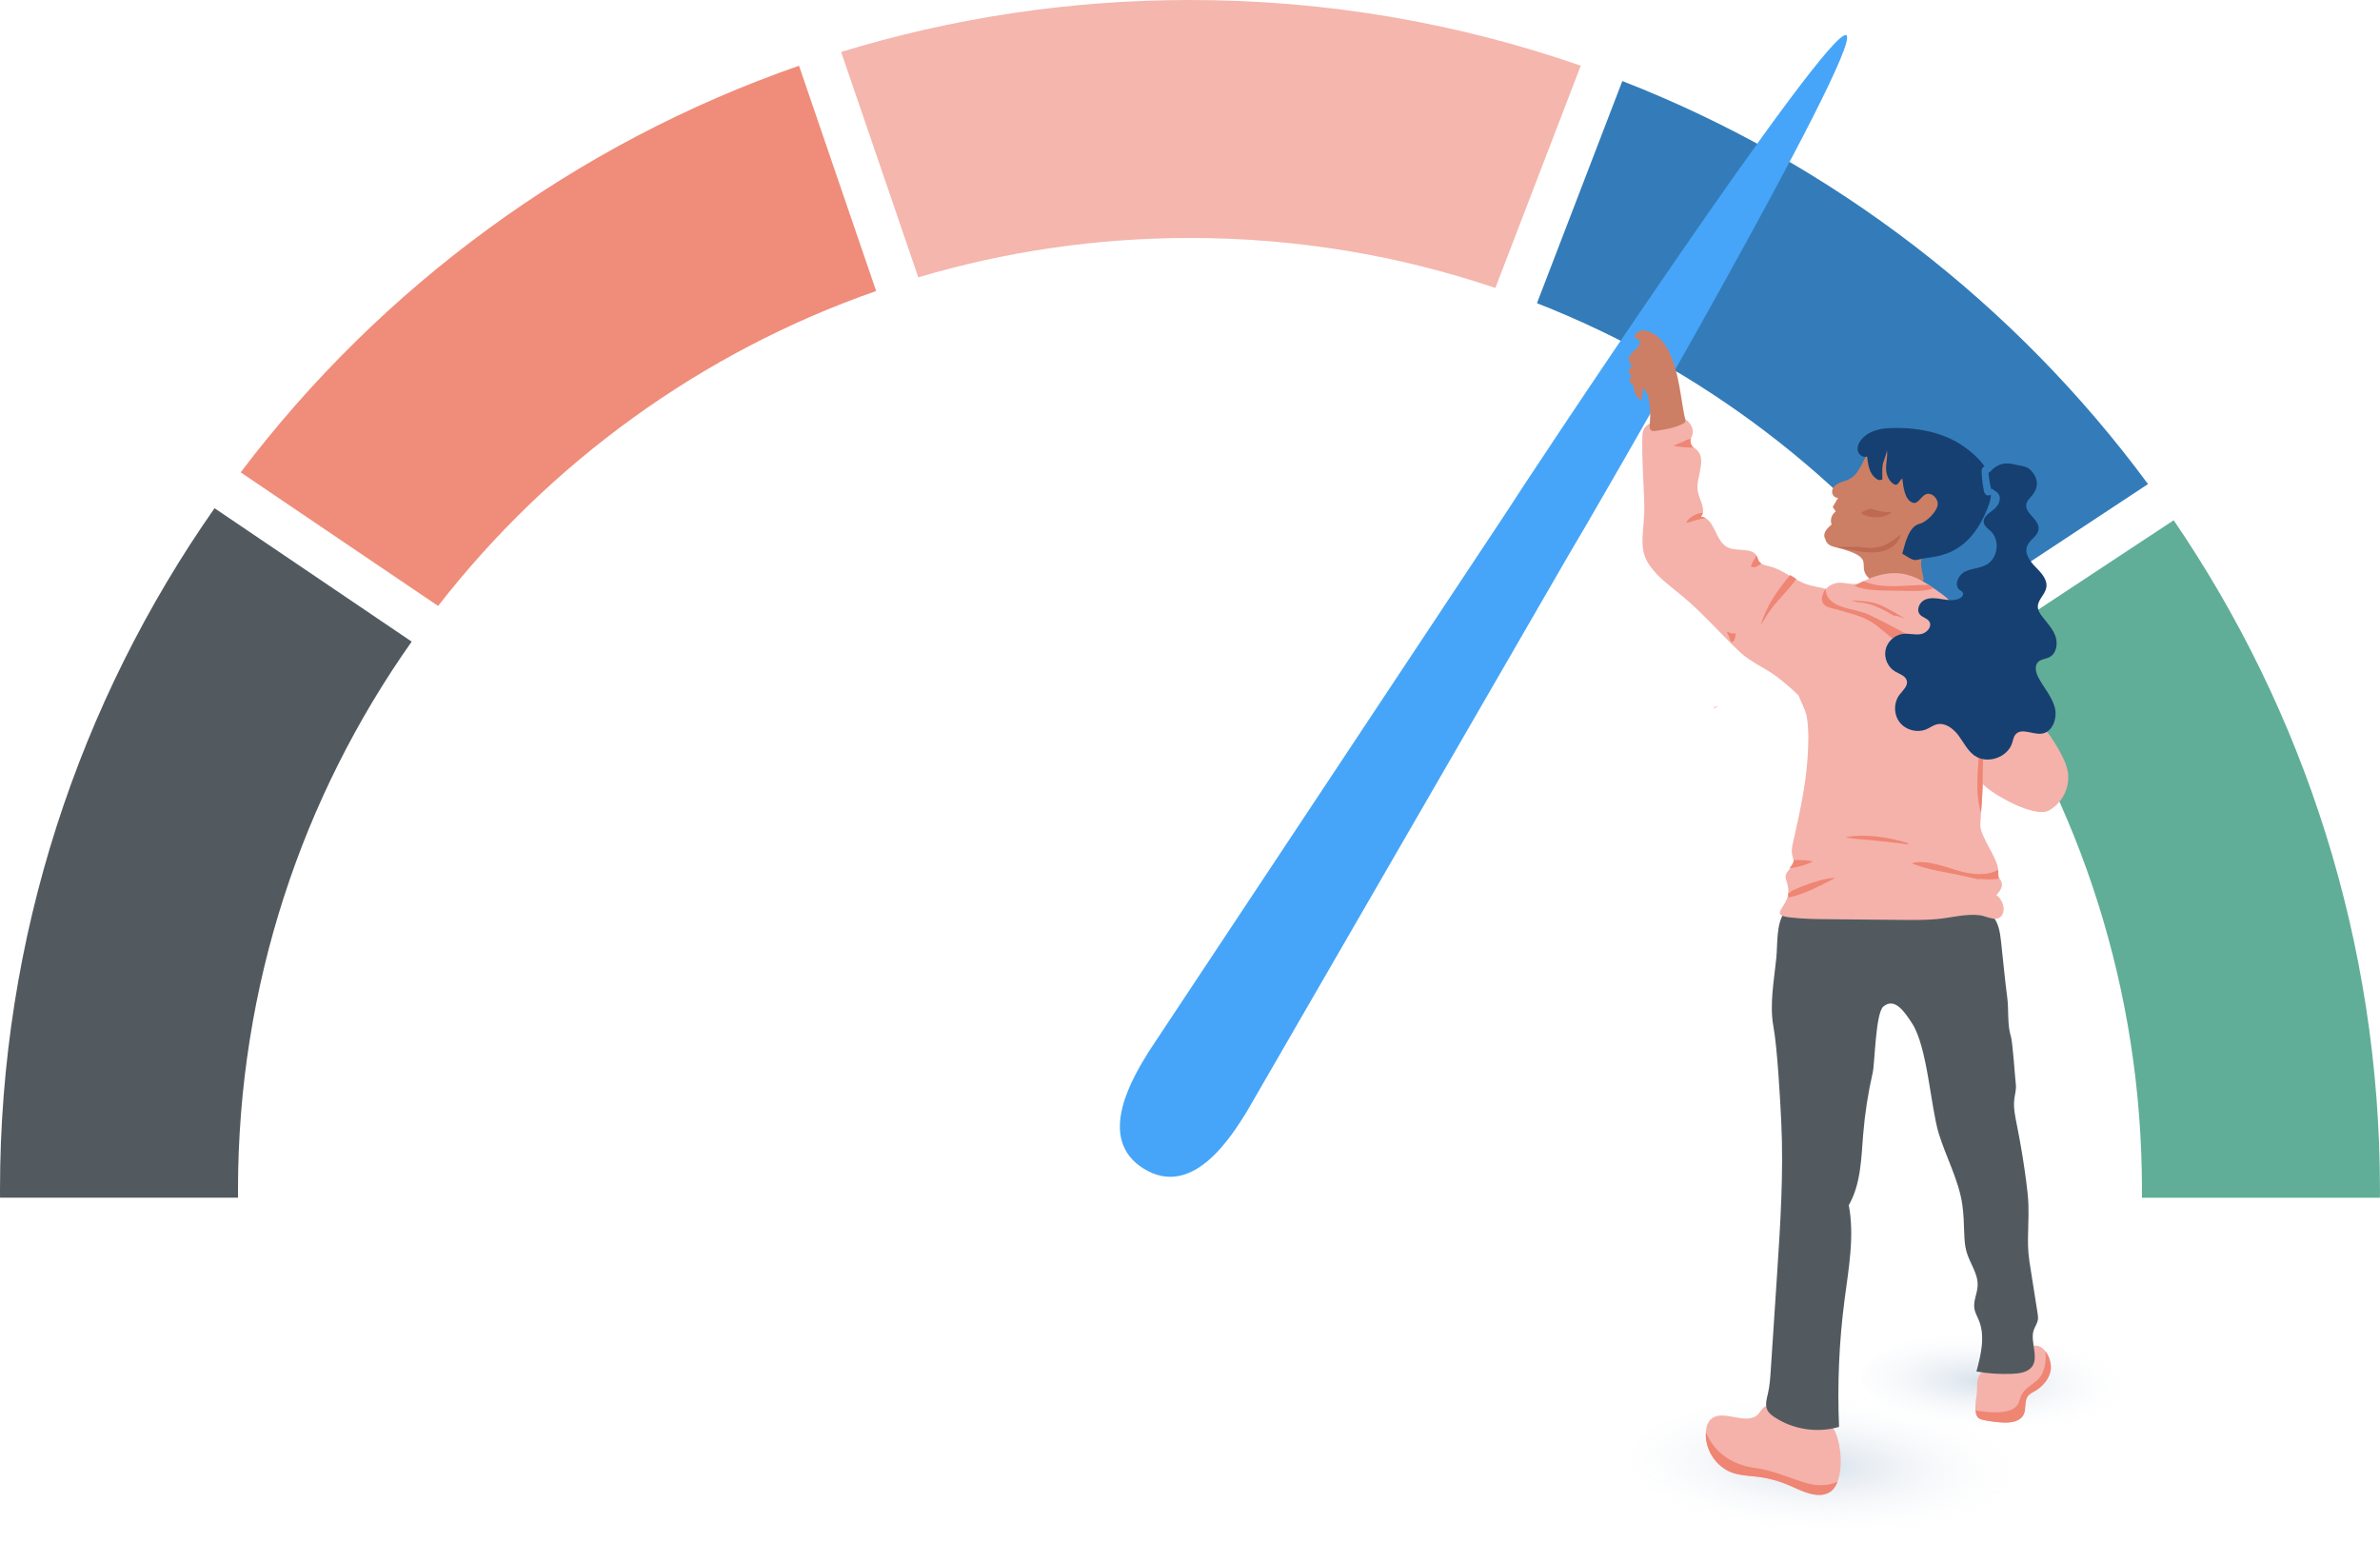
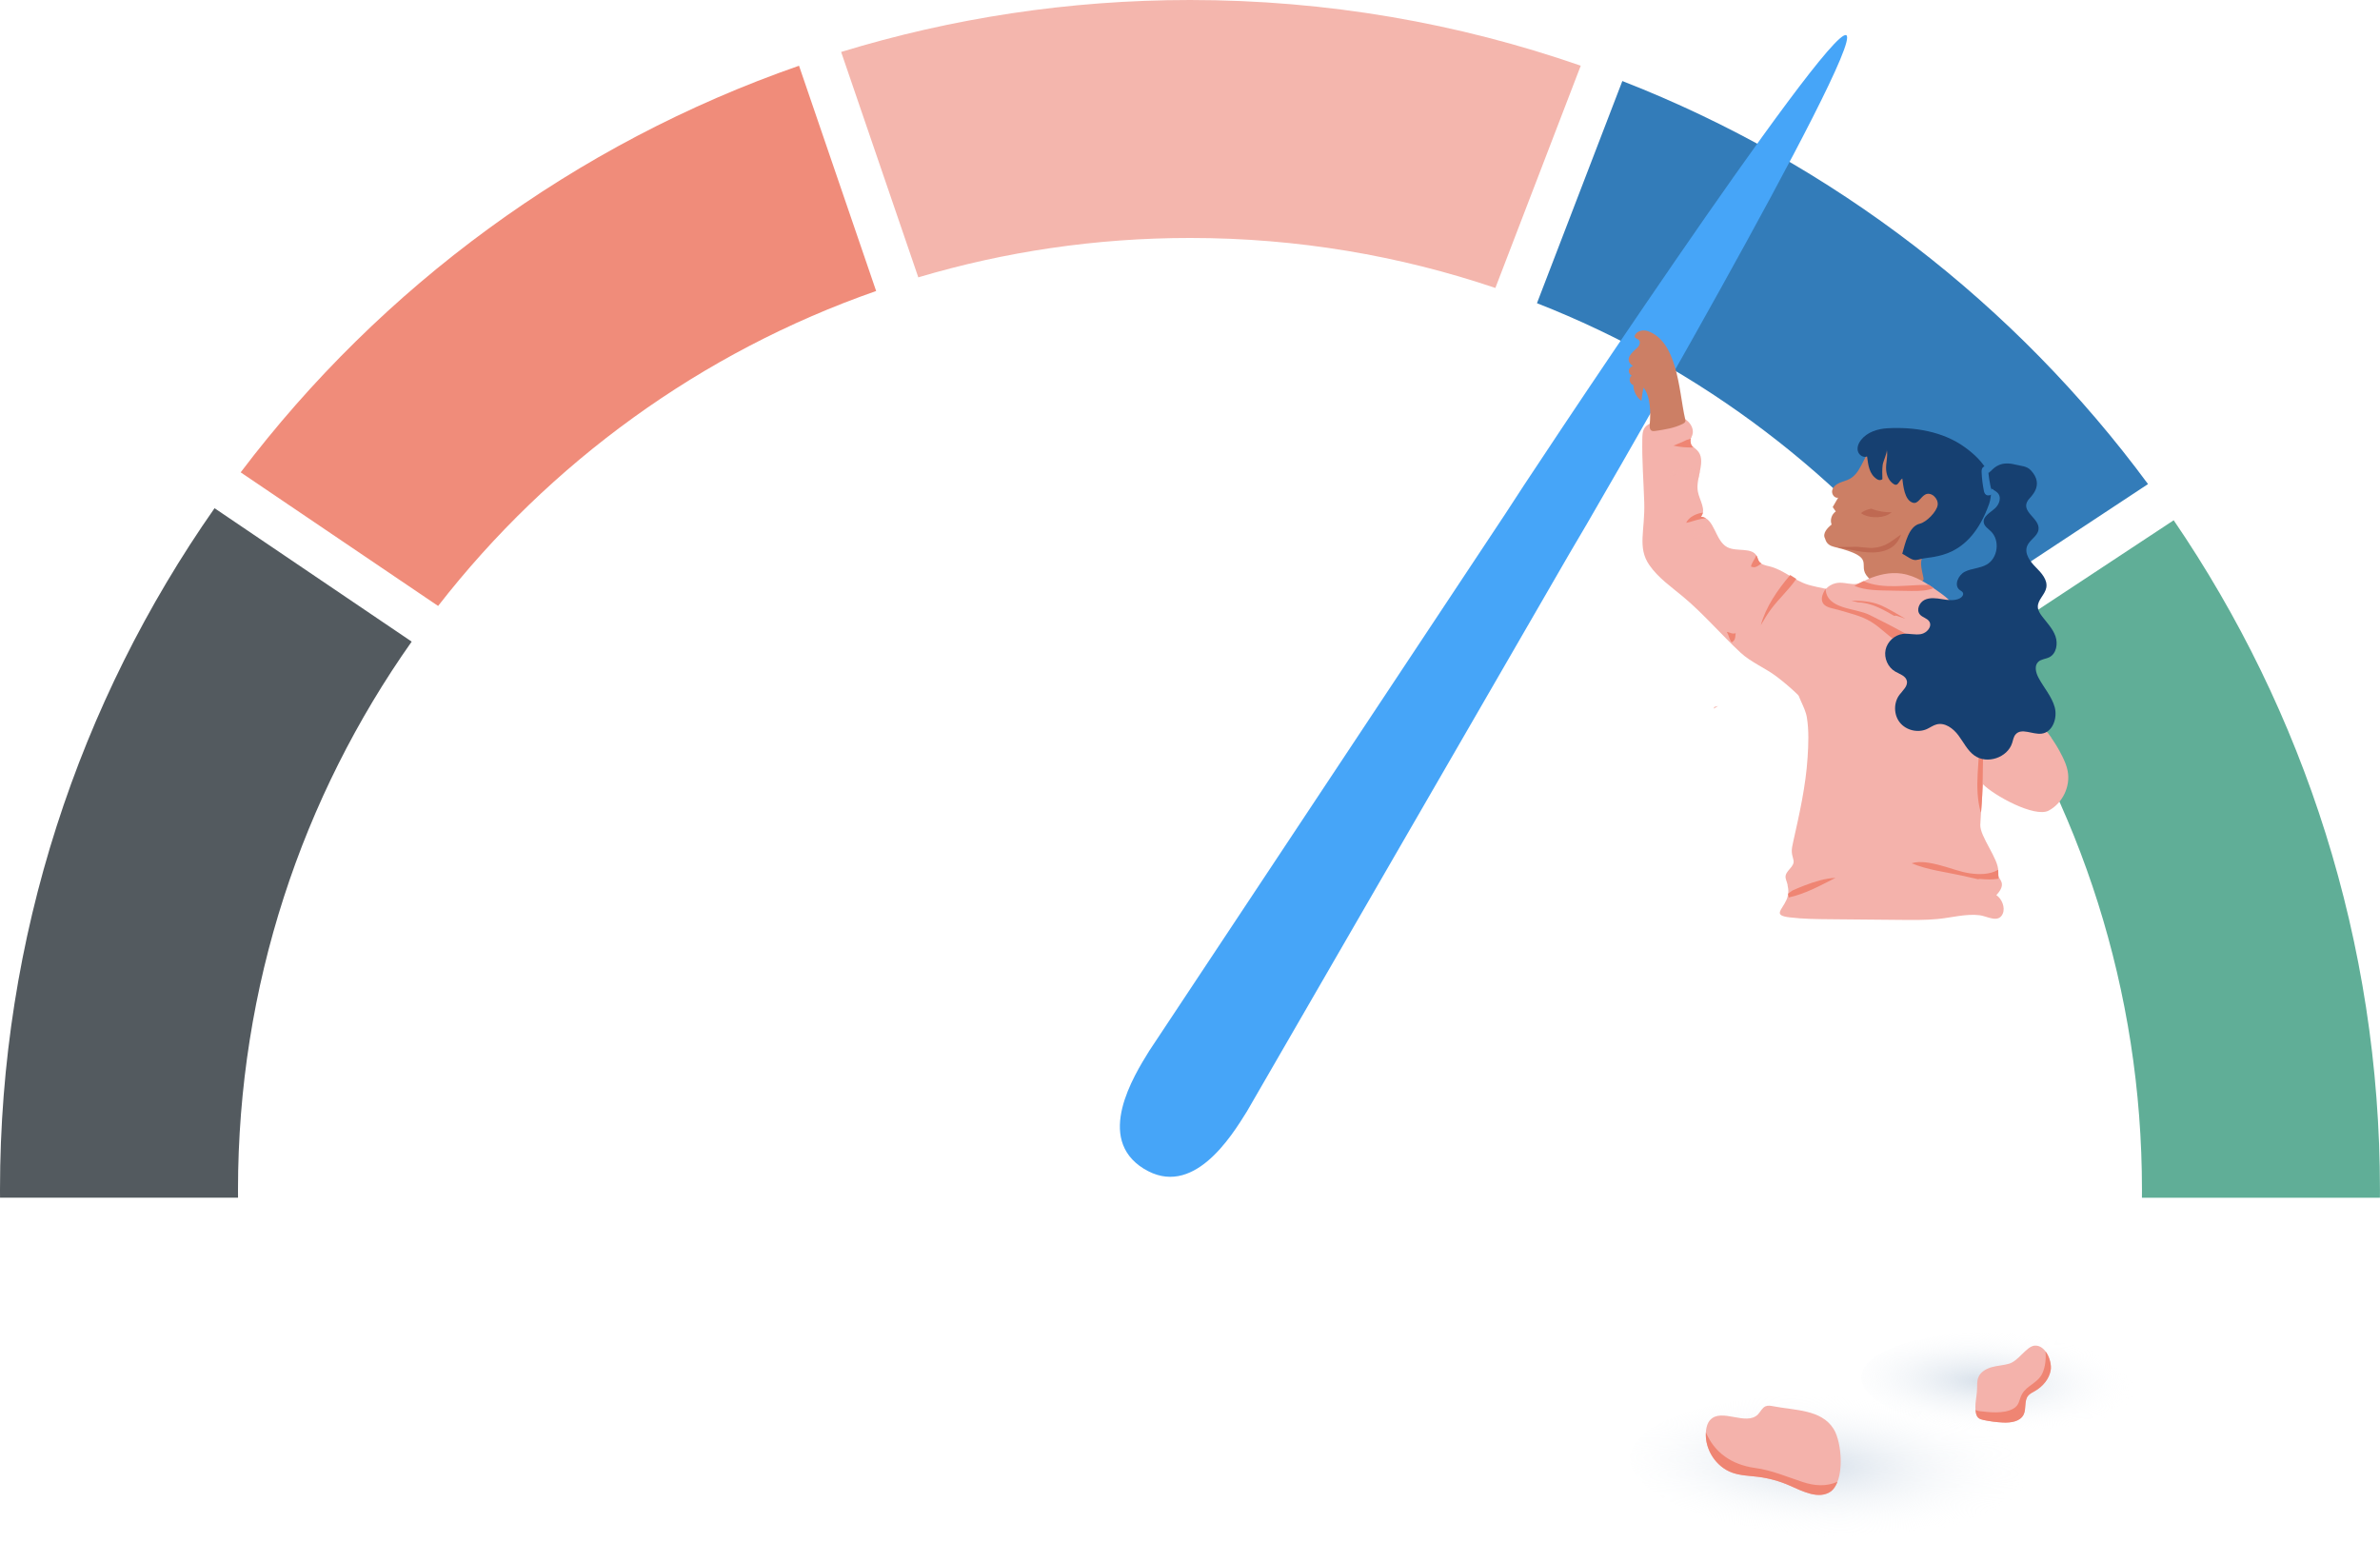
<svg xmlns="http://www.w3.org/2000/svg" xmlns:xlink="http://www.w3.org/1999/xlink" id="Layer_2" data-name="Layer 2" viewBox="0 0 613.21 397.36">
  <defs>
    <radialGradient id="radial-gradient" cx="-5325.01" cy="-370.38" fx="-5325.01" fy="-370.38" r="155.74" gradientTransform="translate(434.28 -1549.21) rotate(-90) scale(.36 -.12)" gradientUnits="userSpaceOnUse">
      <stop offset="0" stop-color="#d7e0ea" />
      <stop offset="1" stop-color="#fff" stop-opacity="0" />
    </radialGradient>
    <radialGradient id="radial-gradient-2" cx="-5440.76" cy="-412.09" fx="-5440.76" fy="-412.09" r="111.6" gradientTransform="translate(472.27 -1612.72) rotate(-90) scale(.36 -.12)" xlink:href="#radial-gradient" />
  </defs>
  <g id="Illustration">
    <path d="m106.07,165.34l-50.79-34.38C20.45,180.71,0,241.27,0,306.6c0,.68,0,1.36.01,2.04h61.32c0-.68-.01-1.36-.01-2.04,0-52.6,16.56-101.33,44.75-141.26Z" style="fill: #535a5f; stroke-width: 0px;" />
    <path d="m205.87,16.94c-57.76,20.09-107.66,56.96-143.86,104.78l50.87,34.43c28.73-36.94,67.8-65.43,112.86-81.16l-19.87-58.05Z" style="fill: #f08c7a; stroke-width: 0px;" />
    <path d="m385.28,74.21l22-57.28C375.75,5.97,341.88,0,306.6,0c-31.28,0-61.46,4.69-89.88,13.39l19.88,58.08c22.18-6.6,45.68-10.15,70.01-10.15,27.52,0,53.98,4.53,78.68,12.89Z" style="fill: #f4b6ad; stroke-width: 0px;" />
    <g>
      <path d="m502.18,158.57l51.26-33.83c-34.16-46.28-81.02-82.63-135.44-103.86l-22,57.25c42.42,16.61,79.08,44.7,106.17,80.44Z" style="fill: #337cb9; stroke-width: 0px;" />
      <path d="m560.06,134.06l-51.19,33.78c27.13,39.46,43.01,87.26,43.01,138.77,0,.68,0,1.36-.01,2.04h61.32c0-.68.01-1.36.01-2.04,0-63.99-19.62-123.39-53.15-172.55Z" style="fill: #60ae97; stroke-width: 0px;" />
    </g>
    <path d="m294.7,301.17h0c-12.59-7.8-2.64-23.85,1.38-30.34l91.79-138.45c4.03-6.5,83.28-126.12,87.84-123.3h0c4.56,2.83-67.3,127.04-71.32,133.53l-83.13,143.81c-4.03,6.5-13.97,22.54-26.56,14.74Z" style="fill: #46a5f8; stroke-width: 0px;" />
    <g>
      <ellipse cx="478.45" cy="378.32" rx="18.85" ry="58.47" transform="translate(77.86 838.29) rotate(-87.28)" style="fill: url(#radial-gradient); stroke-width: 0px;" />
      <ellipse cx="521.43" cy="356.72" rx="13.51" ry="41.9" transform="translate(140.38 860.64) rotate(-87.28)" style="fill: url(#radial-gradient-2); stroke-width: 0px;" />
      <g>
        <path d="m528.36,353.05c-.38,2.3-2.05,4.25-4.08,5.41-.62.36-1.3.66-1.75,1.22-1.06,1.31-.41,3.33-1.15,4.84-.89,1.82-3.32,2.15-5.35,2.05-1.66-.08-3.31-.3-4.94-.64-.5-.11-1.03-.24-1.41-.6-.35-.34-.51-.83-.6-1.31-.37-1.98.23-4.01.31-6.02.04-1.03-.05-2.11.33-3.07.56-1.4,2.03-2.23,3.48-2.63,1.45-.4,2.99-.46,4.43-.88,2.51-.74,4.48-4.49,6.59-4.66,2.88-.23,4.5,4.1,4.14,6.29Z" style="fill: #f4b2ab; stroke-width: 0px;" />
        <path d="m471.72,384.32c-3.09,2.15-7.2,0-10.64-1.52-2.57-1.13-5.31-1.89-8.1-2.24-2.23-.28-4.51-.31-6.63-1.06-4.35-1.53-7.32-6.28-6.79-10.86.11-.98.39-1.99,1.06-2.72,2.92-3.21,9.29,1.65,12.33-1.45.67-.69,1.07-1.71,1.95-2.08.62-.26,1.32-.14,1.98-.01,5.67,1.1,12.33.79,15.53,5.8,2.22,3.47,2.96,13.4-.69,16.15Z" style="fill: #f4b2ab; stroke-width: 0px;" />
        <path d="m509.96,363.63c2.62.31,6.23.74,8.68-.58,1.78-.96,1.49-2.32,2.36-3.84,1.26-2.22,4.1-2.84,5.23-5.34.78-1.74.96-3.72.79-5.64,1.07,1.41,1.57,3.5,1.35,4.82-.38,2.3-2.05,4.25-4.08,5.41-.62.36-1.3.66-1.75,1.22-1.06,1.31-.41,3.33-1.15,4.84-.89,1.82-3.32,2.15-5.35,2.05-1.66-.08-3.31-.3-4.94-.64-.5-.11-1.03-.24-1.41-.6-.35-.34-.51-.83-.6-1.31-.04-.23-.07-.47-.09-.7.28.16.6.27.97.31Z" style="fill: #ef8573; stroke-width: 0px;" />
        <path d="m452.17,378.27c4.52.64,8.07,2.25,12.35,3.65,3.09,1.01,6.07,1.18,8.9-.08-.4,1.05-.96,1.92-1.7,2.49-3.09,2.15-7.2,0-10.64-1.52-2.57-1.13-5.31-1.89-8.1-2.24-2.23-.28-4.51-.31-6.63-1.06-4.2-1.48-7.11-5.97-6.82-10.4,2.15,5.12,6.53,8.3,12.64,9.17Z" style="fill: #ef8573; stroke-width: 0px;" />
-         <path d="m522.58,315.75c.06-1.73.11-3.46.05-5.19-.07-2.09-.32-4.18-.59-6.25-.63-4.84-1.44-9.67-2.4-14.46-.44-2.19-.92-4.43-.65-6.65.16-1.26.55-2.51.39-3.77-.19-1.49-.8-10.91-1.27-12.34-.97-2.97-.52-6.89-.94-10.04-.63-4.74-1.05-9.52-1.58-14.27-.27-2.43-.62-5.05-2.3-6.84-1.33-1.42-3.28-2.06-5.14-2.65-8.88-2.79-17.43-4.81-26.75-5.25-6.2.14-17.37,1.71-21.57,7.01-2.23,2.82-1.81,8.3-2.16,11.78-.56,5.63-1.79,12.01-.76,17.61s1.76,19,2.04,24.8c.62,13.17-.25,26.36-1.11,39.5-.54,8.14-1.07,16.27-1.61,24.41-.13,1.98-.26,3.96-.71,5.89-.32,1.41-.8,2.93-.2,4.24.38.83,1.13,1.42,1.89,1.92,4.82,3.2,11.07,4.14,16.62,2.5-.46-10.9,0-21.85,1.41-32.67,1.05-8.13,2.62-16.41,1.1-24.47,3.13-5.44,3.2-12.03,3.71-18.29.44-5.34,1.26-10.65,2.46-15.87.55-2.38.71-15.28,2.73-17.01,3.01-2.57,5.69,1.71,7.38,4.28,3.97,6.02,4.82,21.57,6.88,28.35,1.86,6.12,5.12,11.93,6.08,18.34.37,2.45.41,4.93.5,7.4.06,1.64.15,3.29.61,4.87.86,2.95,2.99,5.61,2.85,8.68-.09,2.03-1.19,4-.83,5.99.18,1,.72,1.9,1.11,2.85,1.73,4.17.58,8.91-.59,13.27,3.04.54,6.14.74,9.23.6,1.51-.07,3.09-.24,4.33-1.11,3.12-2.18.14-7.02,1.18-10.1.31-.92.93-1.74,1.09-2.7.09-.59,0-1.19-.09-1.78-.59-3.76-1.19-7.52-1.78-11.28-.22-1.39-.44-2.77-.56-4.17-.2-2.37-.12-4.75-.04-7.13Z" style="fill: #525a60; stroke-width: 0px;" />
      </g>
      <path d="m425.93,108.74c2.1-.9,4.36-1.82,6.61-1.4,2.25.42,4.27,2.8,3.43,4.93-.2.5-.54.96-.53,1.5.01.99,1.1,1.53,1.8,2.23,2.63,2.62-.49,7.1.23,10.74.43,2.22,2.25,4.7.76,6.41,3.58.29,3.61,6.16,6.78,7.84,2.47,1.31,6.45-.11,7.67,2.4.19.39.27.84.5,1.21.53.87,1.68,1.09,2.67,1.33,3.72.89,6.34,3.64,10.04,4.76,1.43.43,10.48,2.62,11.37.96-4.86,9.03-10.5,20.87-10.33,31.29-2.74-3.16-5.81-6.03-9.14-8.56-2.92-2.22-6.66-3.72-9.31-6.18-5-4.64-9.46-9.93-14.76-14.37-3.09-2.59-6.5-4.92-8.78-8.24-3.13-4.54-1.06-8.87-1.3-16.18-.18-5.51-.59-10.64-.5-16.16.02-1.06.02-2.21.65-3.07.51-.7,1.35-1.07,2.15-1.42Z" style="fill: #f4b2ab; stroke-width: 0px;" />
      <path d="m491.48,114.36c-2.89-1.87-7.12-1.29-9.4,1.3-2.11,2.4-2.67,6.19-5.48,7.73-.83.46-1.78.66-2.65,1.04s-1.7,1.05-1.89,1.98.61,2.04,1.54,1.84c-.47.8-.93,1.6-1.4,2.41.26.38.53.76.79,1.14-1.06.7-1.54,2.18-1.07,3.37-1.13.89-2.39,2.3-1.71,3.57.19.34.26,1.67,2.31,2.17,11.67,2.85,5.54,4.48,8.84,7.93.22.23.44.46.71.6.31.17.67.22,1.02.26,3.82.49,7.7.57,11.54.22.35-.03.76-.1.92-.42.11-.23.05-.49,0-.74-.95-4.34-.77-3.95.78-7.85,1.69-4.27,5.02-13.42,4.06-17.97-.71-3.39-2.5-6.66-5.37-8.59s-6.91-2.29-9.79-.37" style="fill: #cc7f65; stroke-width: 0px;" />
      <path d="m482.65,141.18c3.15-.24,4.59-1.67,7.16-3.46-.35,1.08-.92,2.06-1.82,2.86-1.49,1.31-3.49,1.74-5.42,1.78-1.92.04-3.84-.3-5.71-.68-1.14-.23-2.34-.38-3.48-.68,1.5-.1,3.03-.01,4.51-.1,1.06-.06,3.72.43,4.77.27Z" style="fill: #bf6952; stroke-width: 0px;" />
      <path d="m482.14,131.08c1.67.67,3.45.95,5.24.94-1.84,1.59-5.22,1.56-7.23.63-.2-.09-.52-.37-.67-.41.1-.09.27-.23.34-.28.68-.46,1.51-.71,2.32-.89Z" style="fill: #bf6952; stroke-width: 0px;" />
      <path d="m460.59,228.04c-.06-.26-.14-.52-.23-.79-.12-.36-.27-.72-.31-1.1-.18-1.87,2.57-2.73,2.01-4.65-.57-1.95-.49-2.55-.04-4.58,1.61-7.17,3.24-14.38,3.71-21.73.22-3.35.36-6.95-.18-10.27-.48-2.96-2.64-5.43-2.75-8.47-.08-2.22,1.01-4.31,1.22-6.52.12-1.22-.04-2.44-.06-3.66-.04-2.47.23-5.35,1.6-7.48s4.34-1.45,3.99-4.46c-.22-1.89,1.48-3.57,3.33-4.02,1.61-.39,2.97.12,4.54.2,1.48.08,2.36-.63,3.77-1.23,2.75-1.18,5.76-1.91,8.76-1.47,3.64.53,6.82,2.69,9.8,4.85,1.05.76,2.09,1.53,2.94,2.51,1.47,1.7,2.24,3.98,2.1,6.21,5.53,1.09,9.64,5.61,13.33,9.87,3.24,3.74,6.7,8.37,5.42,13.15,3.22,2.99,5.89,6.58,7.83,10.52.59,1.2,1.12,2.44,1.37,3.75.77,3.97-1.32,8.33-4.9,10.22-3.58,1.89-14.07-3.89-16.91-6.78-.22,3.47-.53,6.95-.7,10.42-.15,3,4.8,8.91,4.6,11.94-.02.39-.06.79.04,1.17.16.64.68,1.14.86,1.78.34,1.18-.54,2.33-1.36,3.25,1.4.91,2.34,3.18,1.64,4.79-1.11,2.53-4.05.62-5.92.39-3.54-.45-7.41.66-10.93.98-3.07.28-6.16.25-9.25.22-6.11-.06-12.22-.11-18.33-.17-3.49-.03-6.98-.06-10.45-.48-4.38-.52-2.07-1.77-.86-4.47.58-1.28.62-2.54.29-3.87Z" style="fill: #f4b2ab; stroke-width: 0px;" />
      <path d="m447.18,163.31c-.05.54-.06,1.2-.36,1.68-.14.22-.69.51-.54.56-.49-.17-.85-1.64-1.04-2.06-.1-.22-.21-.44-.32-.65.1.01.21.03.31.05.39.1.75.3,1.15.36.28.04.55,0,.82-.08,0,.04,0,.08-.01.12Z" style="fill: #ef8573; stroke-width: 0px;" />
      <path d="m498.01,167.6c-2.88.12-5.86-.42-8.42-1.8-2.77-1.49-4.87-3.99-7.57-5.61-2.59-1.56-5.48-2.15-8.33-3.02-1.25-.38-3.28-.52-4.01-1.76-.67-1.14,0-2.56.68-3.69.27,5.38,7.6,4.87,11.37,6.76,3.02,1.51,6.05,3.02,8.99,4.67,2.31,1.3,4.78,2.65,7.48,2.86,2.51.2,4.62-.83,6.33-2.58.37-.37,1.09-1.35,1.7-1.7.1.03.2.07.3.1.07.26.09.55.09.79-.01.63-.25,1.22-.59,1.74-1.63,2.45-5.3,3.13-8.02,3.24Z" style="fill: #ef8573; stroke-width: 0px;" />
      <path d="m464.98,228.16c2.5-.96,5.22-1.82,7.95-1.95-3.83,1.93-7.59,4.05-11.79,4.99-.09.02-.17.05-.25.09-.05-.32-.12-.65-.2-.97.37-.29.75-.59,1.14-.85,1.04-.46,2.08-.9,3.15-1.31Z" style="fill: #ef8573; stroke-width: 0px;" />
      <path d="m499.99,223.01c2.56.65,5.03,1.69,7.66,2.05,2.28.32,5,.32,7.05-.86.05-.03.09-.06.14-.09.04.78.06,1.56.07,2.34-1.55.24-3.11.21-4.72.05-.2-.02-.37.02-.51.08-1.44-.29-2.86-.66-4.3-.97-4.37-.95-8.74-1.44-12.86-3.15,2.32-.75,5.35,0,7.47.54Z" style="fill: #ef8573; stroke-width: 0px;" />
      <path d="m523.62,188.83c-1.32-.58-2.72-1.31-3.87-2.27,2.69-.09,5.25,1.51,7.84,2.25.33.42.64.85.95,1.29-1.67.08-3.47-.63-4.93-1.27Z" style="fill: #f4b2ab; opacity: .64; stroke-width: 0px;" />
-       <path d="m491.48,217.23c.03.13.09.26.18.38-3-.46-6.05-.71-9.04-1.05-2.29-.26-4.84-.27-7.16-.84,5.37-.88,10.79-.06,16.02,1.51Z" style="fill: #ef8573; stroke-width: 0px;" />
      <path d="m510.35,209.35c-1.85-6.44-.18-13.21-.38-19.86-.07-2.38-.14-4.77.08-7.14.11-1.18.25-2.98.97-4.21.4,4.84.1,9.67-.03,14.52-.15,5.46-.06,10.93-.54,16.38,0,.02,0,.04,0,.06-.04.08-.07.16-.1.25Z" style="fill: #ef8573; stroke-width: 0px;" />
-       <path d="m462.09,222.06c.05-.14.07-.28.07-.4,1.69-.09,3.36-.08,4.96.34-1.93.92-4,1.49-6.12,1.77.46-.5.84-1.03,1.09-1.7Z" style="fill: #ef8573; stroke-width: 0px;" />
      <path d="m488.75,158.7c-.26-.08-.49-.06-.68.02-2.97-1.71-5.97-3.41-9.37-3.5-.59-.16-1.18-.31-1.76-.47,2.54.07,5.14.18,7.48,1.16,2.27.95,4.34,2.33,6.5,3.53-.77-.27-1.5-.52-2.17-.73Z" style="fill: #ef8573; stroke-width: 0px;" />
      <path d="m492.79,152.29c-1.95-.02-3.91-.07-5.86-.1-2.82-.05-6.32-.04-9.13-1.2.75-.43,1.52-.85,2.31-1.23,5.26,2.23,11.18.89,16.69.96.06,0,.12,0,.17-.01.43.27.85.56,1.27.85-1.72.66-3.61.74-5.46.72Z" style="fill: #ef8573; stroke-width: 0px;" />
      <path d="m431.48,94.34c-1.24-4.11-3.21-7.67-6.85-8.99-1.16-.42-2.65-.18-3.3.87-.11.17-.19.38-.14.58.11.4.64.47.97.73.59.47.32,1.47-.23,1.99-1.34,1.26-3.71,3.08-1.21,4.8-.5.16-.97.55-1.05,1.09s.24,1.15.76,1.37c-.9.56-.62,2.21.41,2.44,0,1.58.8,3.13,2.07,4.07.15-1.14.29-2.31.55-3.4,1.85,2.34,1.85,6.56,1.6,9.42-.05.61-.06,1.38.48,1.67.29.16.65.11.97.07,2.42-.36,4.88-.73,7.06-1.83.26-.13.54-.3.64-.57.08-.22.03-.46-.03-.69-.84-3.59-1.29-8.96-2.7-13.62Z" style="fill: #cc7f65; stroke-width: 0px;" />
      <path d="m441.74,182.16c.31-.07.63-.14.94-.22-.39.23-.78.45-1.17.68.07-.15.15-.3.23-.46Z" style="fill: #f4b2ab; stroke-width: 0px;" />
      <path d="m434.44,134.74c.66-1.51,2.69-2.46,4.32-2.64-.08.37-.24.72-.52,1.04.51.04.94.2,1.32.43-1.77.05-3.4.82-5.12,1.17Z" style="fill: #ef8573; stroke-width: 0px;" />
      <path d="m453.71,145.3c-.49.33-1.05.79-1.66.88-.28.04-.91-.23-.85-.06-.2-.53.78-1.86.99-2.31.11-.23.22-.48.32-.73.06.09.12.19.17.3.19.39.27.84.5,1.21.16.26.38.47.63.63-.04.03-.07.05-.11.08Z" style="fill: #ef8573; stroke-width: 0px;" />
      <path d="m440.28,135.87c-1.5,1.02-2.73,2.31-4.05,3.57-.23-1.16-.17-2.49.73-2.93.17-.08.31-.2.41-.32.96-.27,1.92-.46,2.91-.32Z" style="fill: #f4b2ab; opacity: .64; stroke-width: 0px;" />
      <path d="m432.84,114.04c.81-.69,1.93-1.18,3.02-1.52-.19.4-.42.8-.41,1.23,0,.18.04.35.11.51-.9-.07-1.81-.14-2.71-.23Z" style="fill: #f4b2ab; opacity: .64; stroke-width: 0px;" />
      <path d="m453.66,161.15c1.32-4.81,4.31-9.11,7.58-12.97.53.32,1.06.65,1.58,1-1.89,2.75-4.39,4.99-6.4,7.65-1.02,1.36-1.91,2.82-2.76,4.31Z" style="fill: #ef8573; stroke-width: 0px;" />
      <path d="m430,122.87c.5-1.01,1.72-1.74,2.81-2.01,1.78-.44,3.54-.06,5.16.68-.11.52-.22,1.05-.32,1.57-2.33-1.31-5.27-1.42-7.64-.24Z" style="fill: #f4b2ab; opacity: .64; stroke-width: 0px;" />
      <path d="m479.51,113.36c1.57-2,4.23-2.85,6.77-3,6.88-.39,14.35.79,20.02,4.93,2.38,1.73,4.6,3.81,5.92,6.44.97,1.93,1.05,5.98.28,8.12-5.12,14.35-14.4,13.39-17.52,14.18-1.04.26-1.55.47-2.52.02-.81-.38-1.54-.95-2.34-1.36.77-2.7,1.66-7.08,4.53-7.74,1.69-.39,4.35-3.08,4.59-4.8.24-1.72-1.7-3.53-3.22-2.7-1.16.63-1.86,2.47-3.13,2.11-2.25-.64-2.52-4.53-2.76-6.25-.41.28-.64.72-.97,1.14-.16.21-.35.43-.62.47-.22.04-.45-.07-.64-.19-1.19-.74-1.81-2.18-1.93-3.58-.15-1.87.5-3.46.16-5.3.16.87-.93,2.96-1.06,3.97-.15,1.22-.11,2.41-.07,3.64-.34.35-.94.32-1.35.05-2.09-1.33-2.3-3.69-2.6-5.89-.95.42-2.11-.36-2.37-1.37-.26-1.01.18-2.08.82-2.89Z" style="fill: #164071; stroke-width: 0px;" />
      <path d="m512.9,121.43c1.19-1.26,2.83-2.6,6.35-1.71,1.55.39,2.96.34,4.04,1.52,3.54,3.84-.13,6.79-.7,7.57-2.23,3.1,3.09,4.68,2.63,7.69-.26,1.72-2.3,2.6-2.93,4.22-.75,1.93.75,3.96,2.21,5.43,1.46,1.47,3.12,3.26,2.73,5.3-.34,1.8-2.24,3.13-2.18,4.95.03.93.58,1.76,1.15,2.5,1.25,1.62,2.73,3.15,3.4,5.08s.23,4.47-1.6,5.39c-.94.47-2.13.47-2.88,1.22-1.02,1.02-.59,2.75.09,4.03,1.35,2.56,3.4,4.8,4.18,7.59s-.51,6.51-3.39,6.85c-2.31.27-5.15-1.57-6.68.19-.53.61-.64,1.45-.89,2.22-1.21,3.78-6.47,5.54-9.71,3.23-1.81-1.29-2.8-3.42-4.14-5.21s-3.47-3.38-5.63-2.81c-.9.24-1.66.82-2.5,1.2-2.35,1.05-5.36.31-6.96-1.7s-1.63-5.12-.07-7.16c.85-1.12,2.21-2.24,1.87-3.61-.32-1.28-1.87-1.7-3.01-2.37-1.87-1.1-2.91-3.46-2.46-5.59s2.36-3.86,4.52-4.1c1.52-.17,3.08.33,4.59.06s2.97-1.94,2.16-3.24c-.54-.87-1.77-1.04-2.43-1.82-.99-1.16-.15-3.11,1.23-3.77s3-.43,4.5-.18,3.13.48,4.5-.18c.57-.27,1.12-.91.85-1.48-.16-.33-.53-.48-.82-.7-1.57-1.18-.4-3.85,1.35-4.72s3.87-.85,5.58-1.82c2.92-1.64,3.51-6.26,1.1-8.58-.71-.68-1.66-1.27-1.83-2.24-.28-1.58,1.61-2.53,2.81-3.61.85-.76,1.45-1.89,1.29-3.01-.36-2.49-5.56-2.05-3.29-5.68.25-.4.64-.62.95-.95Z" style="fill: #164071; stroke-width: 0px;" />
      <path d="m513.18,126.66c-.54-2.08-.87-4.2-.97-6.32-.34-.36-1.06-.22-1.36.14s-.3.86-.28,1.31c.07,1.54.26,3.07.56,4.6.08.41.2.87.6,1.12.46.29,1.14.16,1.49-.2s.41-.88.28-1.35" style="fill: #337dbd; stroke-width: 0px;" />
      <path d="m435.54,112.9c-1.42.73-2.89,1.38-4.39,1.94,1.67.36,3.38.52,5.09.47-.56-.6-.79-1.48-.6-2.28-.35.11-.7.23-1.05.34" style="fill: #ef8573; stroke-width: 0px;" />
    </g>
  </g>
</svg>